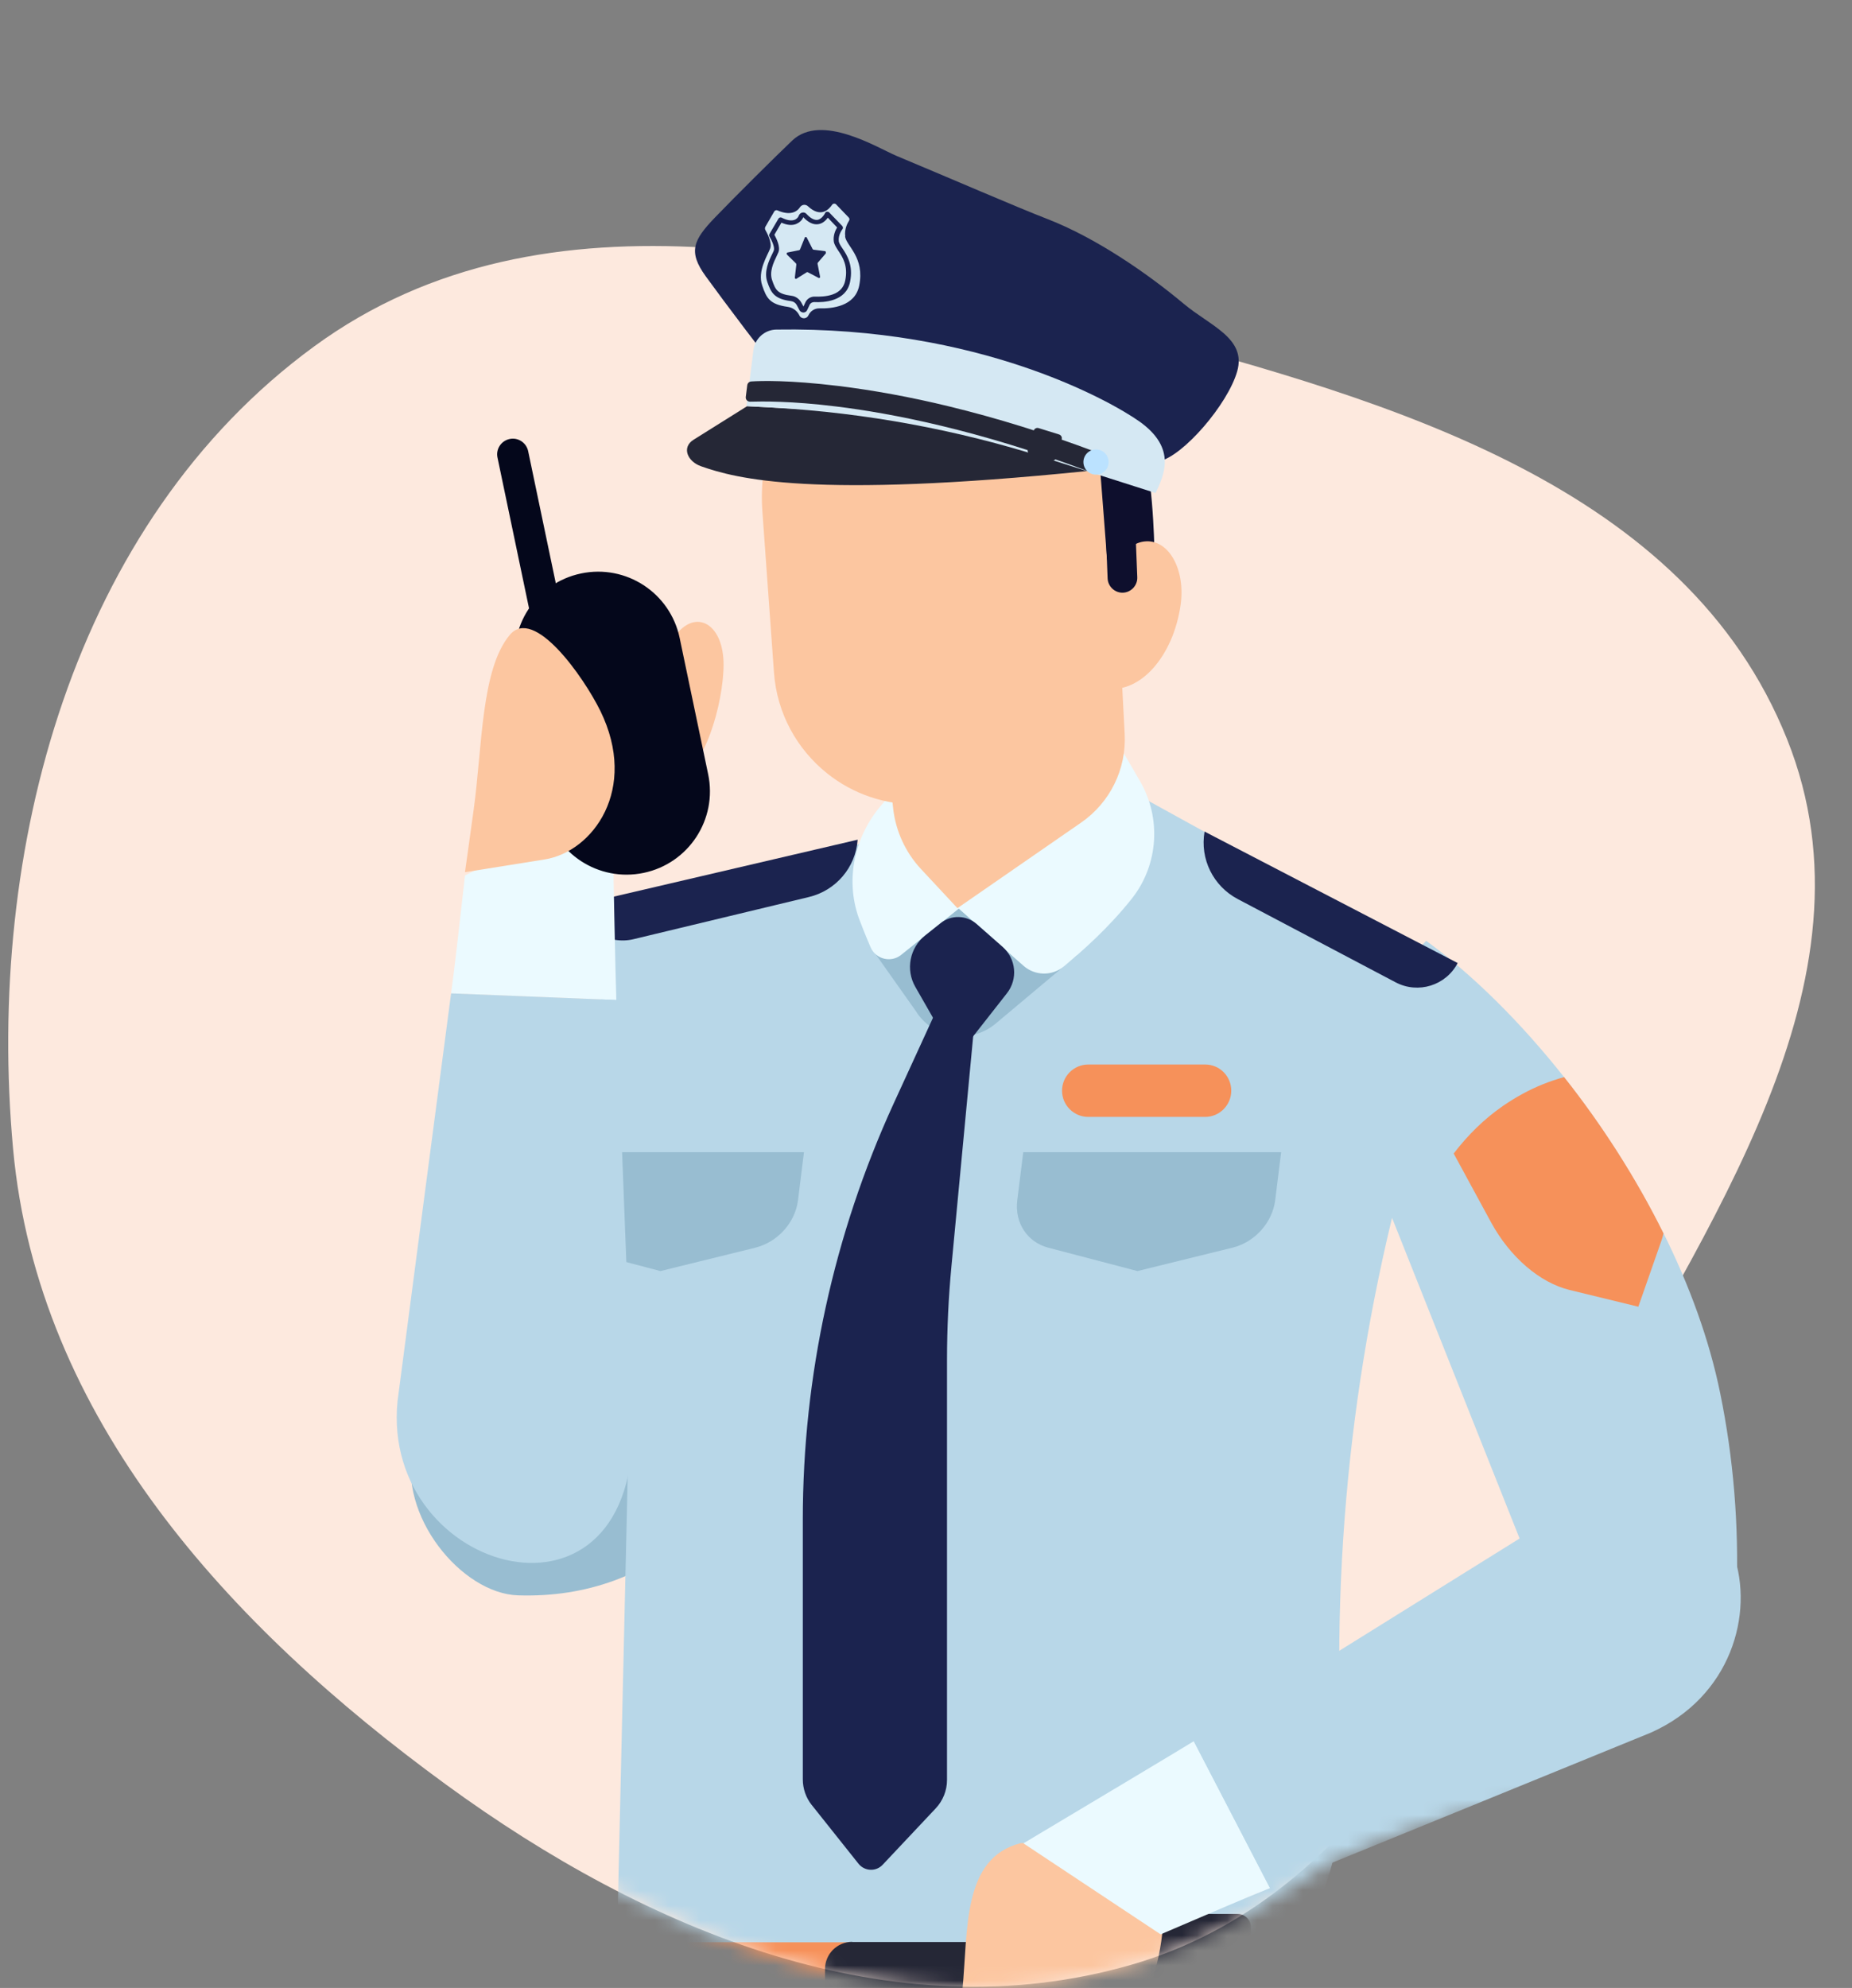
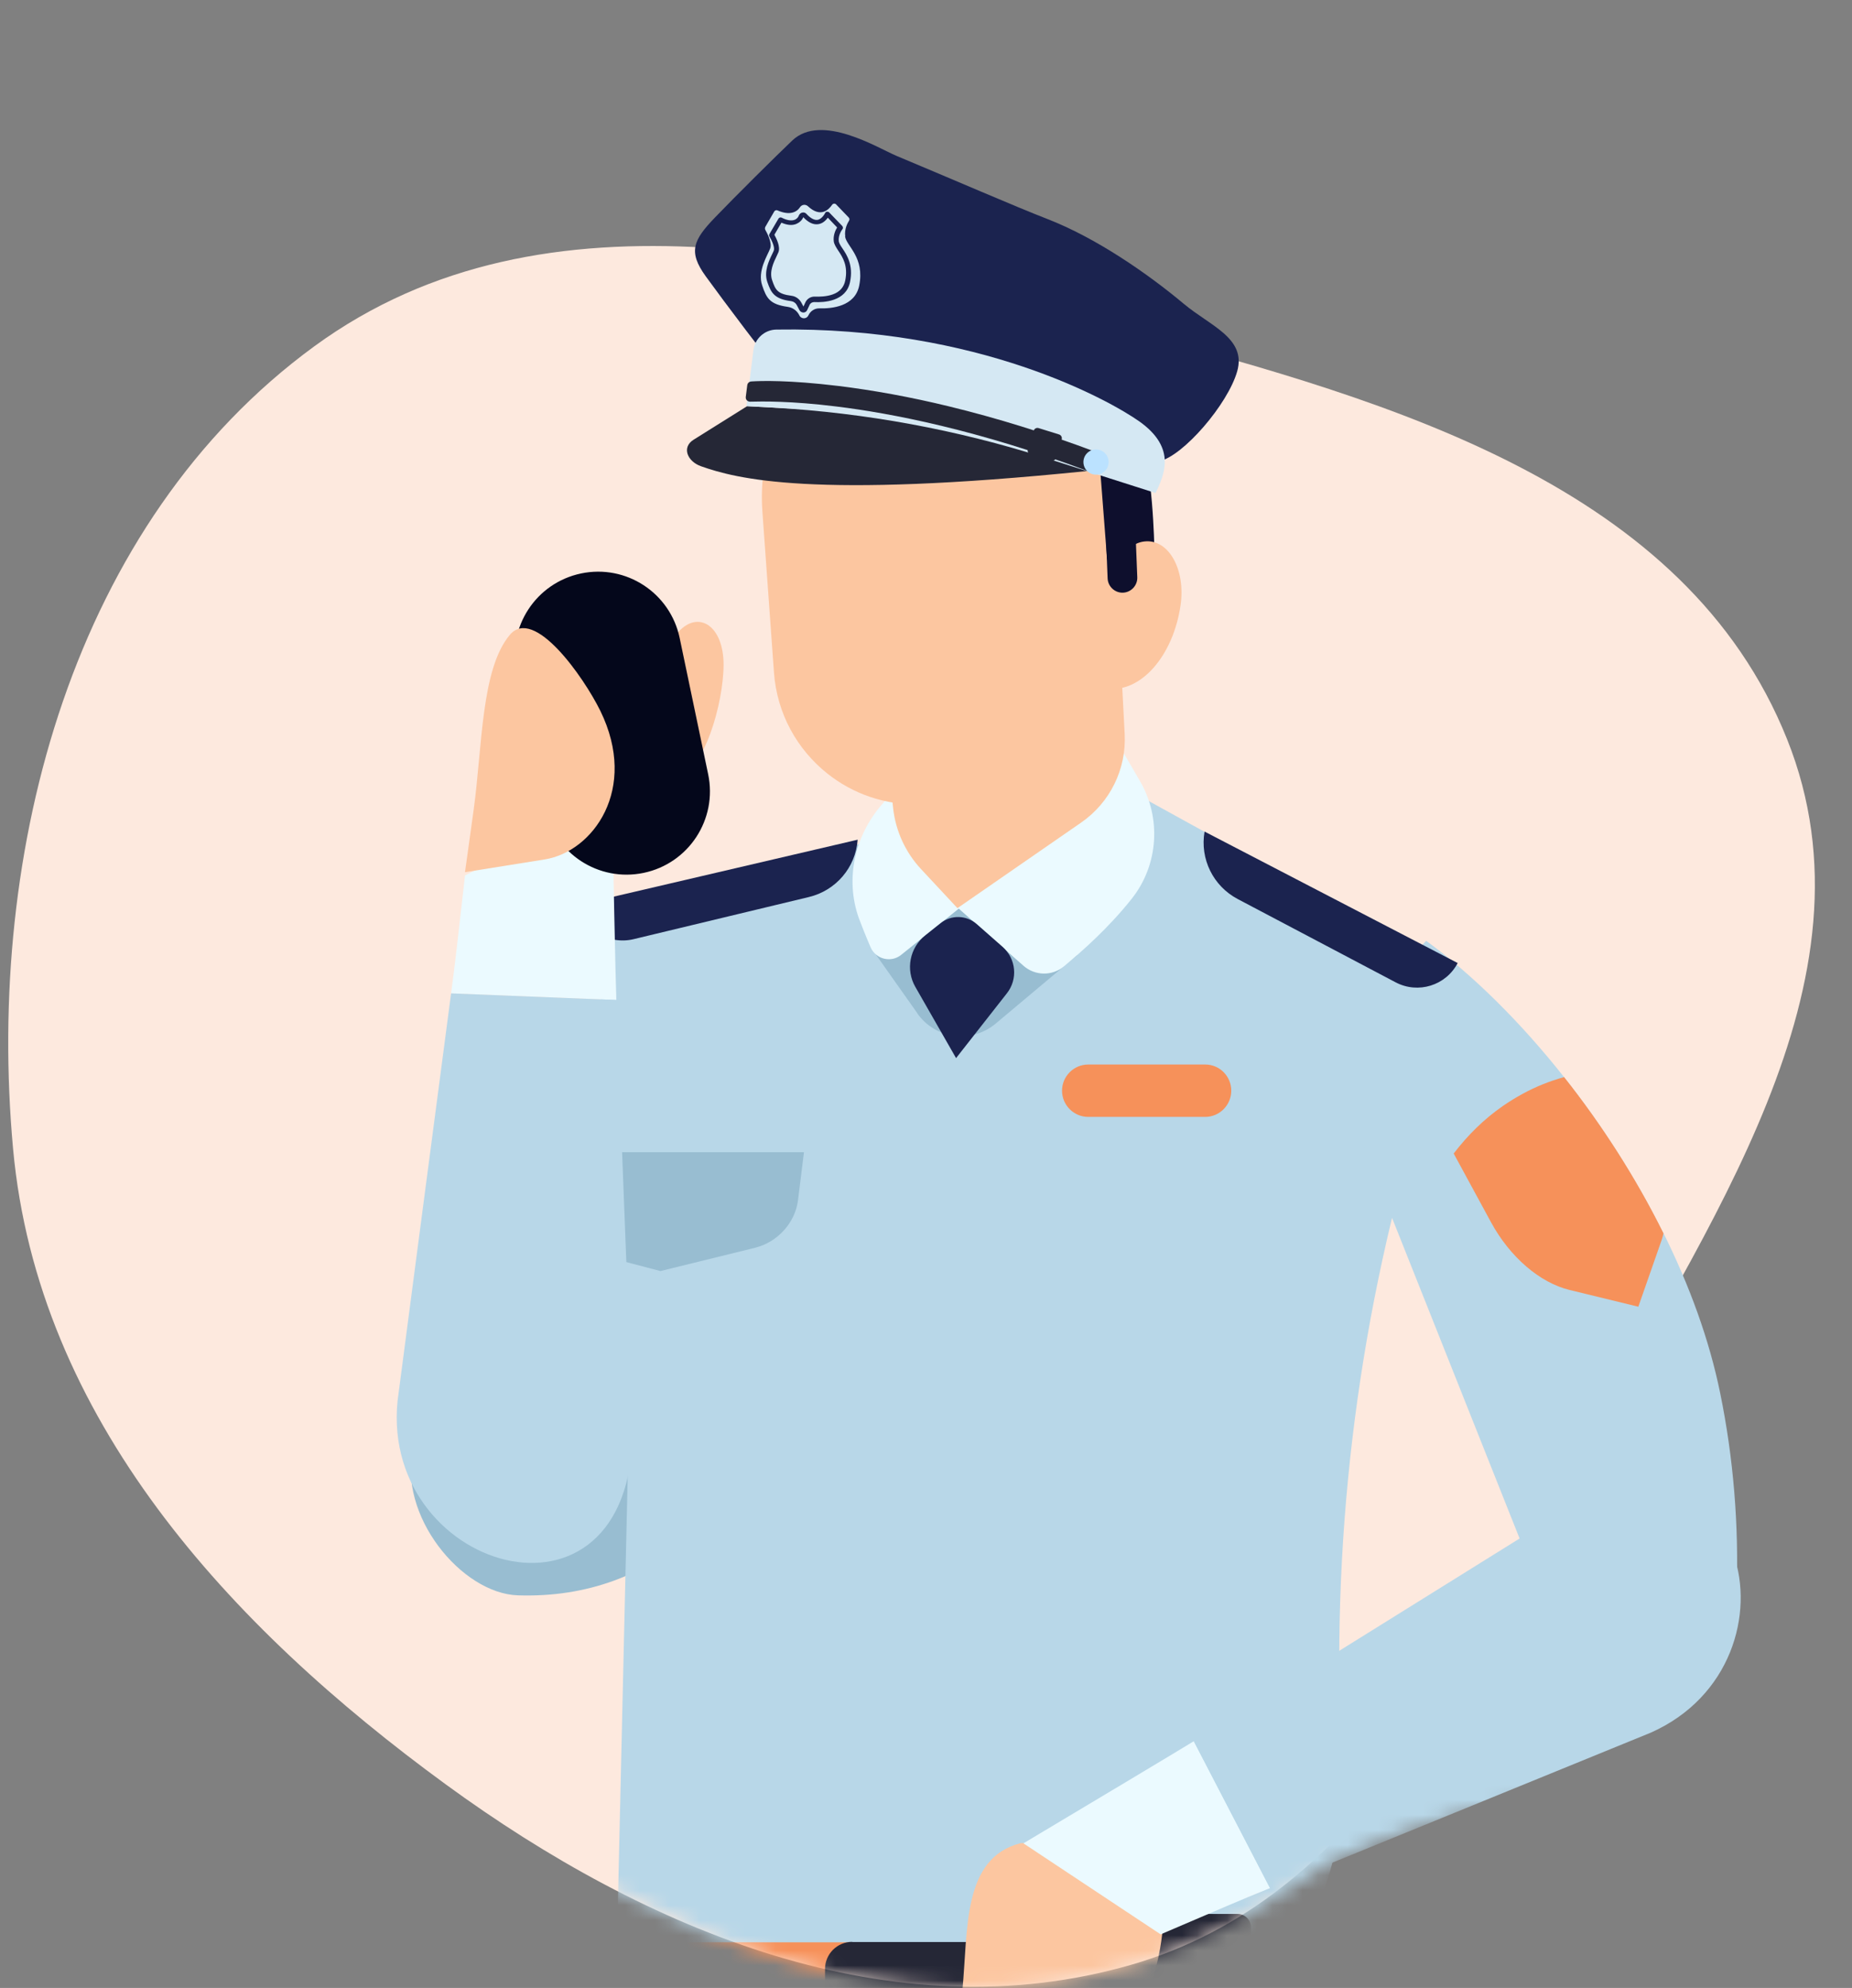
<svg xmlns="http://www.w3.org/2000/svg" width="123" height="132" viewBox="0 0 123 132" fill="none">
  <rect x="0" y="0" width="123" height="132" fill="#808080" stroke="none" />
  <path fill-rule="evenodd" clip-rule="evenodd" d="M0.868 76.279C-0.952 56.376 4.854 34.701 20.873 22.996C36.298 11.726 56.725 17.116 75.124 22.025C92.463 26.651 111.973 32.277 118.692 49.093C125.146 65.244 113.204 81.479 105 96.796C97.527 110.75 90.201 126.126 75.109 130.467C59.248 135.03 42.978 128.245 29.607 118.485C15.198 107.968 2.505 94.175 0.868 76.279Z" fill="#FDE9DE" />
  <mask id="mask0_307_19696" style="mask-type:alpha" maskUnits="userSpaceOnUse" x="0" y="0" width="123" height="132">
    <path fill-rule="evenodd" clip-rule="evenodd" d="M1.107 76.279C-0.713 56.376 5.093 34.701 21.112 22.996C36.538 11.726 56.949 -3.985 75.348 0.924C92.687 5.55 112.213 32.277 118.932 49.093C125.385 65.244 124.023 96.239 115.82 111.556C109.628 123.116 105.362 115.634 88.3 123.664C81.695 128.068 79.597 129.042 75.64 130.27C59.679 135.223 44.254 129.002 29.846 118.485C15.437 107.968 2.744 94.175 1.107 76.279Z" fill="#FDE9DE" />
  </mask>
  <g mask="url(#mask0_307_19696)">
    <g clip-path="url(#clip0_307_19696)">
      <path d="M48.056 44.131C48.056 46.718 46.713 51.331 45.051 51.331C43.388 51.331 42.045 49.239 42.045 46.652C42.045 44.065 43.939 43.207 45.051 41.963C46.383 40.488 48.056 41.544 48.056 44.131Z" fill="#FCC6A0" />
      <path d="M34.395 105.931C30.663 105.81 26.37 100.625 27.449 96.09C28.88 90.146 37.741 73.898 37.741 73.898C40.559 68.955 50.346 76.132 55.96 75.736C56.719 79.435 53.241 106.548 34.384 105.931H34.395Z" fill="#98BDD1" />
      <path d="M86.705 134.628H40.967V128.959C54.969 125.932 70.479 127.066 86.276 128.959L86.705 134.628Z" fill="#F6915A" />
      <path d="M42.497 60.952C38.292 61.799 40.383 69.802 40.758 74.084L41.066 77.684C41.639 84.377 41.848 91.092 41.694 97.807L40.978 128.971H86.287C87.993 126.064 89.061 122.74 89.028 119.36L88.951 111.666C88.797 97.278 91.12 83.001 95.787 69.461C96.712 66.764 95.534 63.792 93.035 62.416L69.423 49.404C69.423 49.404 55.74 58.299 42.497 60.963V60.952Z" fill="#B8D7E8" />
      <path d="M76.666 36.392C76.666 36.392 76.556 30.756 75.719 29.38C74.882 28.004 69.863 27.707 69.863 27.707L73.837 37.934L76.666 36.392Z" fill="#0E0F2D" />
-       <path d="M81.851 82.847L75.543 84.399L69.621 82.847C68.223 82.483 67.375 81.184 67.562 79.698L67.959 76.506H85.087L84.691 79.698C84.504 81.184 83.337 82.483 81.851 82.847Z" fill="#98BDD1" />
      <path d="M50.158 82.847C51.645 82.483 52.812 81.184 52.999 79.698L53.395 76.506H40.967L41.066 77.673C41.242 79.709 41.363 81.735 41.473 83.771L43.862 84.399L50.169 82.847H50.158Z" fill="#98BDD1" />
      <path d="M60.935 67.293L57.831 62.901L63.522 59.092L71.536 63.429L66.131 67.964C64.535 69.307 62.124 68.999 60.924 67.293H60.935Z" fill="#98BDD1" />
-       <path d="M53.923 119.866L57.017 123.752C57.424 124.259 58.183 124.292 58.624 123.818L62.146 120.075C62.62 119.569 62.895 118.898 62.895 118.193V90.31C62.895 88.218 62.994 86.138 63.192 84.057L64.876 66.246H62.576L59.339 73.302C55.376 81.966 53.318 91.377 53.318 100.899V118.149C53.318 118.766 53.527 119.371 53.912 119.855L53.923 119.866Z" fill="#1B234F" />
      <path d="M75.191 59.642C73.617 61.634 71.845 63.175 70.667 64.166C69.885 64.816 68.751 64.805 67.981 64.133L63.677 60.335L59.846 63.407C59.174 63.946 58.162 63.693 57.82 62.9C57.49 62.13 57.171 61.326 57.039 60.963C56.114 58.376 56.764 55.492 58.569 53.422C59.692 52.123 60.825 50.825 60.848 50.781L73.947 48.832L75.708 51.859C77.139 54.314 76.941 57.407 75.191 59.642Z" fill="#EBFAFF" />
      <path d="M74.211 39.717C73.815 35.952 70.402 33.167 66.594 33.64L65.834 33.728C61.089 34.312 57.688 38.594 58.205 43.349L59.317 53.664C59.482 55.172 60.132 56.592 61.166 57.704L63.588 60.302L71.8 54.622C73.727 53.29 74.817 51.066 74.695 48.732L74.222 39.695L74.211 39.717Z" fill="#FCC6A0" />
      <path d="M73.617 38.308L72.978 30.019C72.45 26.959 69.753 24.746 66.648 24.812L57.93 24.999C54.386 25.076 51.281 27.619 50.742 31.131C50.599 32.033 50.566 32.98 50.632 33.938L51.402 44.648C51.6 47.389 52.943 49.767 54.947 51.363C56.631 52.706 58.789 53.477 61.111 53.411C65.801 53.268 70.138 50.923 72.824 47.081C73.903 45.54 74.365 43.647 74.101 41.775L73.617 38.319V38.308Z" fill="#FCC6A0" />
      <path d="M73.562 45.727C75.775 45.991 77.91 43.559 78.405 40.201C78.758 37.823 77.613 35.776 76.017 35.952C74.773 36.084 73.694 37.592 73.496 39.464L72.968 44.582C72.912 45.166 73.166 45.672 73.551 45.716L73.562 45.727Z" fill="#FCC6A0" />
      <path d="M74.585 39.354C75.125 39.332 75.554 38.87 75.532 38.33L75.422 35.545C75.4 35.006 74.938 34.577 74.398 34.599C73.859 34.62 73.43 35.083 73.451 35.622L73.562 38.407C73.584 38.947 74.046 39.376 74.585 39.354Z" fill="#0E0F2D" />
      <path d="M63.501 70.265L60.792 65.531C60.132 64.386 60.418 62.922 61.453 62.108L62.477 61.293C63.181 60.732 64.183 60.765 64.855 61.348L66.583 62.867C67.485 63.66 67.618 65.014 66.869 65.96L63.501 70.254V70.265Z" fill="#1B234F" />
      <path d="M56.598 128.938C55.608 128.938 54.793 129.741 54.793 130.743V132.812C54.793 133.814 55.597 134.618 56.598 134.618H65.151V128.949H56.598V128.938Z" fill="#252736" />
      <path d="M110.483 81.889C112.2 85.345 113.521 88.945 114.247 92.512C115.128 96.816 115.491 101.252 115.337 105.743L102.425 105.93L89.964 74.613C88.709 69.064 90.833 66.544 94.719 62.471C97.768 64.694 100.95 67.821 103.867 71.508C106.355 74.646 108.633 78.179 110.472 81.889H110.483Z" fill="#B8D7E8" />
      <path d="M110.483 81.889C110.45 82.043 110.406 82.186 110.361 82.329L108.809 86.766L104.241 85.654C102.26 85.169 100.289 83.474 99.034 81.174L96.546 76.594C97.482 75.372 98.561 74.305 99.816 73.435C100.234 73.149 100.674 72.874 101.126 72.631C102.006 72.147 102.931 71.784 103.878 71.519C106.366 74.657 108.644 78.19 110.483 81.9V81.889Z" fill="#F6915A" />
      <path d="M92.683 65.223L82.203 59.697C80.574 58.838 79.682 57.033 80.001 55.217L96.811 63.946C96.029 65.443 94.18 66.016 92.683 65.223Z" fill="#1B234F" />
      <path d="M42.079 62.361L53.714 59.565C55.52 59.135 56.83 57.594 56.962 55.756L38.336 60.104C38.743 61.744 40.428 62.757 42.079 62.361Z" fill="#1B234F" />
      <path d="M80.046 74.162H72.274C71.316 74.162 70.535 73.381 70.535 72.423C70.535 71.465 71.316 70.684 72.274 70.684H80.046C81.003 70.684 81.774 71.465 81.774 72.423C81.774 73.381 80.992 74.162 80.046 74.162Z" fill="#F6915A" />
      <path d="M70.27 127.088H82.192C82.687 127.088 83.083 127.484 83.083 127.98V139.098C83.083 140.254 82.148 141.2 80.981 141.2H71.481C70.325 141.2 69.378 140.265 69.378 139.098V127.98C69.378 127.484 69.775 127.088 70.27 127.088Z" fill="#252736" />
      <path d="M77.26 127.407L77.514 122.156L67.782 122.387C63.897 123.378 64.304 128.134 63.919 132.13L63.489 136.61C63.192 139.736 66.516 141.905 69.257 140.364C73.98 137.711 77.007 132.812 77.271 127.396L77.26 127.407Z" fill="#FCC6A0" />
      <path d="M84.35 125.37C82.115 126.273 81.444 126.581 77.084 128.442L67.97 122.398C71.889 120.053 77.723 116.575 79.286 115.617L84.35 125.37Z" fill="#EBFAFF" />
      <path d="M102.942 100.9C102.942 100.9 81.047 114.539 79.286 115.617L84.349 125.371C86.276 124.589 109.646 115.045 109.646 115.045C120.269 110.312 115.876 92.897 102.942 100.9Z" fill="#B8D7E8" />
      <path d="M51.435 24.295C51.204 24.174 48.078 20.013 46.867 18.34C45.689 16.711 46.041 15.94 47.484 14.443C48.849 13.023 51.502 10.392 52.624 9.324C54.562 7.497 58.282 9.82 59.537 10.348C63.148 11.856 67.54 13.761 69.533 14.531C72.78 15.786 76.193 18.142 78.625 20.178C80.376 21.642 82.786 22.457 82.17 24.648C81.553 26.838 78.581 30.284 76.996 30.625C75.411 30.966 69.742 29.579 69.401 29.271C69.048 28.963 51.425 24.295 51.425 24.295H51.435Z" fill="#1B234F" />
      <path d="M49.63 26.971L72.395 28.215C72.395 28.215 72.978 31.198 72.219 31.275C53.901 33.146 48.893 31.781 46.548 30.956C45.656 30.636 45.26 29.712 46.053 29.205L49.619 26.971H49.63Z" fill="#252736" />
      <path d="M50.038 23.249C50.137 22.479 50.786 21.895 51.557 21.884C65.019 21.664 73.76 26.64 75.653 27.971C78.229 29.788 77.26 31.615 76.754 32.738L69.401 30.393C63.566 28.533 57.512 27.421 51.403 27.069L49.575 26.97L50.038 23.249Z" fill="#D5E8F3" />
      <path d="M72.285 31.296C64.942 28.533 59.141 27.432 55.553 26.992C52.536 26.617 50.555 26.65 49.817 26.672C49.641 26.672 49.509 26.529 49.531 26.353L49.63 25.572C49.652 25.439 49.751 25.34 49.895 25.329C50.522 25.285 52.393 25.23 55.674 25.627C58.007 25.913 60.484 26.364 63.016 26.981C66.186 27.751 69.467 28.764 72.769 30.008L72.296 31.274L72.285 31.296Z" fill="#252736" />
-       <path d="M73.628 30.68C73.628 31.143 73.254 31.517 72.791 31.517C72.329 31.517 71.955 31.143 71.955 30.68C71.955 30.218 72.329 29.844 72.791 29.844C73.254 29.844 73.628 30.218 73.628 30.68Z" fill="#BBE2FF" />
+       <path d="M73.628 30.68C73.628 31.143 73.254 31.517 72.791 31.517C72.329 31.517 71.955 31.143 71.955 30.68C71.955 30.218 72.329 29.844 72.791 29.844C73.254 29.844 73.628 30.218 73.628 30.68" fill="#BBE2FF" />
      <path d="M56.136 15.698C56.07 15.224 56.279 14.828 56.389 14.652C56.434 14.586 56.422 14.498 56.367 14.443L55.531 13.573C55.454 13.496 55.333 13.507 55.267 13.595C55.046 13.914 54.507 14.487 53.659 13.694C53.505 13.551 53.252 13.573 53.131 13.76C52.922 14.079 52.459 14.333 51.634 13.969C51.557 13.936 51.469 13.969 51.425 14.035L50.819 15.081C50.819 15.081 50.786 15.191 50.819 15.246C50.951 15.477 51.293 16.127 51.15 16.501C50.974 16.963 50.291 17.998 50.621 18.956C50.907 19.815 51.139 20.211 52.316 20.376C52.636 20.42 52.922 20.618 53.076 20.915L53.098 20.959C53.23 21.202 53.582 21.191 53.693 20.937C53.825 20.651 54.111 20.464 54.43 20.475C55.245 20.497 56.775 20.354 57.061 18.978C57.446 17.074 56.213 16.347 56.125 15.698H56.136Z" fill="#D5E8F3" />
      <path d="M53.373 20.752C53.252 20.752 53.153 20.696 53.098 20.597L52.922 20.267C52.845 20.113 52.691 20.014 52.525 19.992C51.997 19.926 51.667 19.794 51.436 19.585C51.193 19.364 51.083 19.067 50.962 18.726C50.72 18.032 51.072 17.306 51.281 16.877C51.325 16.778 51.37 16.701 51.392 16.634C51.469 16.436 51.27 15.974 51.105 15.71C51.072 15.655 51.072 15.589 51.105 15.534L51.7 14.521C51.744 14.444 51.843 14.411 51.92 14.455C52.261 14.631 52.558 14.675 52.767 14.598C52.944 14.532 53.032 14.389 53.054 14.312C53.098 14.213 53.175 14.136 53.285 14.114C53.395 14.092 53.494 14.125 53.571 14.213C53.835 14.499 54.089 14.631 54.298 14.598C54.606 14.543 54.793 14.158 54.793 14.158C54.815 14.103 54.859 14.07 54.914 14.059C54.969 14.059 55.024 14.059 55.068 14.103L55.938 15.005C55.993 15.071 56.004 15.17 55.938 15.236C55.938 15.236 55.652 15.6 55.707 16.029C55.729 16.15 55.828 16.315 55.949 16.491C56.246 16.932 56.686 17.603 56.455 18.726C56.191 20.025 54.705 20.091 54.078 20.058C53.945 20.058 53.824 20.124 53.769 20.245L53.615 20.575C53.571 20.685 53.472 20.752 53.351 20.752H53.373ZM51.436 15.6C51.557 15.82 51.843 16.381 51.7 16.745C51.667 16.822 51.623 16.91 51.579 17.009C51.38 17.416 51.083 18.044 51.281 18.605C51.502 19.254 51.634 19.519 52.569 19.64C52.845 19.673 53.087 19.849 53.219 20.091L53.362 20.355L53.483 20.091C53.593 19.838 53.846 19.684 54.121 19.695C54.43 19.706 54.892 19.695 55.299 19.552C55.773 19.387 56.048 19.067 56.136 18.627C56.334 17.647 55.971 17.086 55.674 16.645C55.531 16.425 55.41 16.238 55.376 16.04C55.321 15.633 55.486 15.28 55.597 15.104L54.98 14.455C54.859 14.62 54.65 14.84 54.353 14.884C54.033 14.939 53.692 14.785 53.351 14.422C53.263 14.631 53.087 14.785 52.878 14.873C52.602 14.983 52.272 14.95 51.898 14.785L51.436 15.578V15.6Z" fill="#1B234F" />
-       <path d="M54.848 16.821C54.848 16.821 54.859 16.689 54.804 16.678L54.022 16.579C54.022 16.579 53.978 16.557 53.967 16.535L53.582 15.776C53.549 15.721 53.472 15.721 53.45 15.776L53.131 16.568C53.131 16.568 53.098 16.612 53.076 16.612L52.305 16.766C52.239 16.777 52.228 16.866 52.272 16.91L52.867 17.493C52.867 17.493 52.889 17.537 52.889 17.57L52.789 18.429C52.789 18.495 52.844 18.55 52.9 18.506L53.582 18.076C53.582 18.076 53.626 18.065 53.648 18.076L54.364 18.451C54.419 18.484 54.485 18.429 54.463 18.363L54.297 17.515C54.297 17.515 54.297 17.46 54.319 17.438L54.859 16.81L54.848 16.821Z" fill="#1B234F" />
      <path d="M68.651 28.599L68.265 29.84C68.221 29.979 68.299 30.127 68.438 30.17L69.794 30.592C69.933 30.636 70.082 30.558 70.125 30.419L70.511 29.178C70.554 29.039 70.477 28.891 70.337 28.848L68.981 28.426C68.842 28.382 68.694 28.46 68.651 28.599Z" fill="#252736" />
      <path d="M29.959 65.96C30.278 63.572 30.344 62.834 30.884 58.133L40.648 53.213C40.736 57.77 40.868 64.562 40.934 66.4L29.959 65.96Z" fill="#EBFAFF" />
      <path d="M42.002 94.219C42.002 94.219 41 68.46 40.934 66.401L29.959 65.961C29.683 68.019 26.403 93.03 26.403 93.03C25.247 104.599 42.552 109.399 42.002 94.219Z" fill="#B8D7E8" />
      <path d="M42.75 57.959C39.756 58.586 36.828 56.671 36.2 53.676L34.307 44.628C33.68 41.634 35.595 38.706 38.589 38.078C41.583 37.451 44.511 39.366 45.139 42.36L47.032 51.409C47.66 54.403 45.744 57.331 42.75 57.959Z" fill="#04071B" />
-       <path d="M33.844 29.15C33.283 29.271 32.92 29.822 33.041 30.383L35.441 41.853C35.562 42.415 36.112 42.778 36.673 42.657C37.235 42.536 37.598 41.986 37.477 41.424L35.077 29.954C34.956 29.392 34.406 29.029 33.844 29.15Z" fill="#04071B" />
      <path d="M31.456 53.785L30.883 57.913L36.178 57.066C39.359 56.559 42.431 52.42 39.866 47.191C38.765 44.957 35.463 40.234 33.855 42.161C31.951 44.439 32.039 49.536 31.456 53.785Z" fill="#FCC6A0" />
    </g>
  </g>
  <defs>
    <clipPath id="clip0_307_19696">
      <rect width="89.264" height="132.57" fill="white" transform="translate(26.348 8.631)" />
    </clipPath>
  </defs>
</svg>